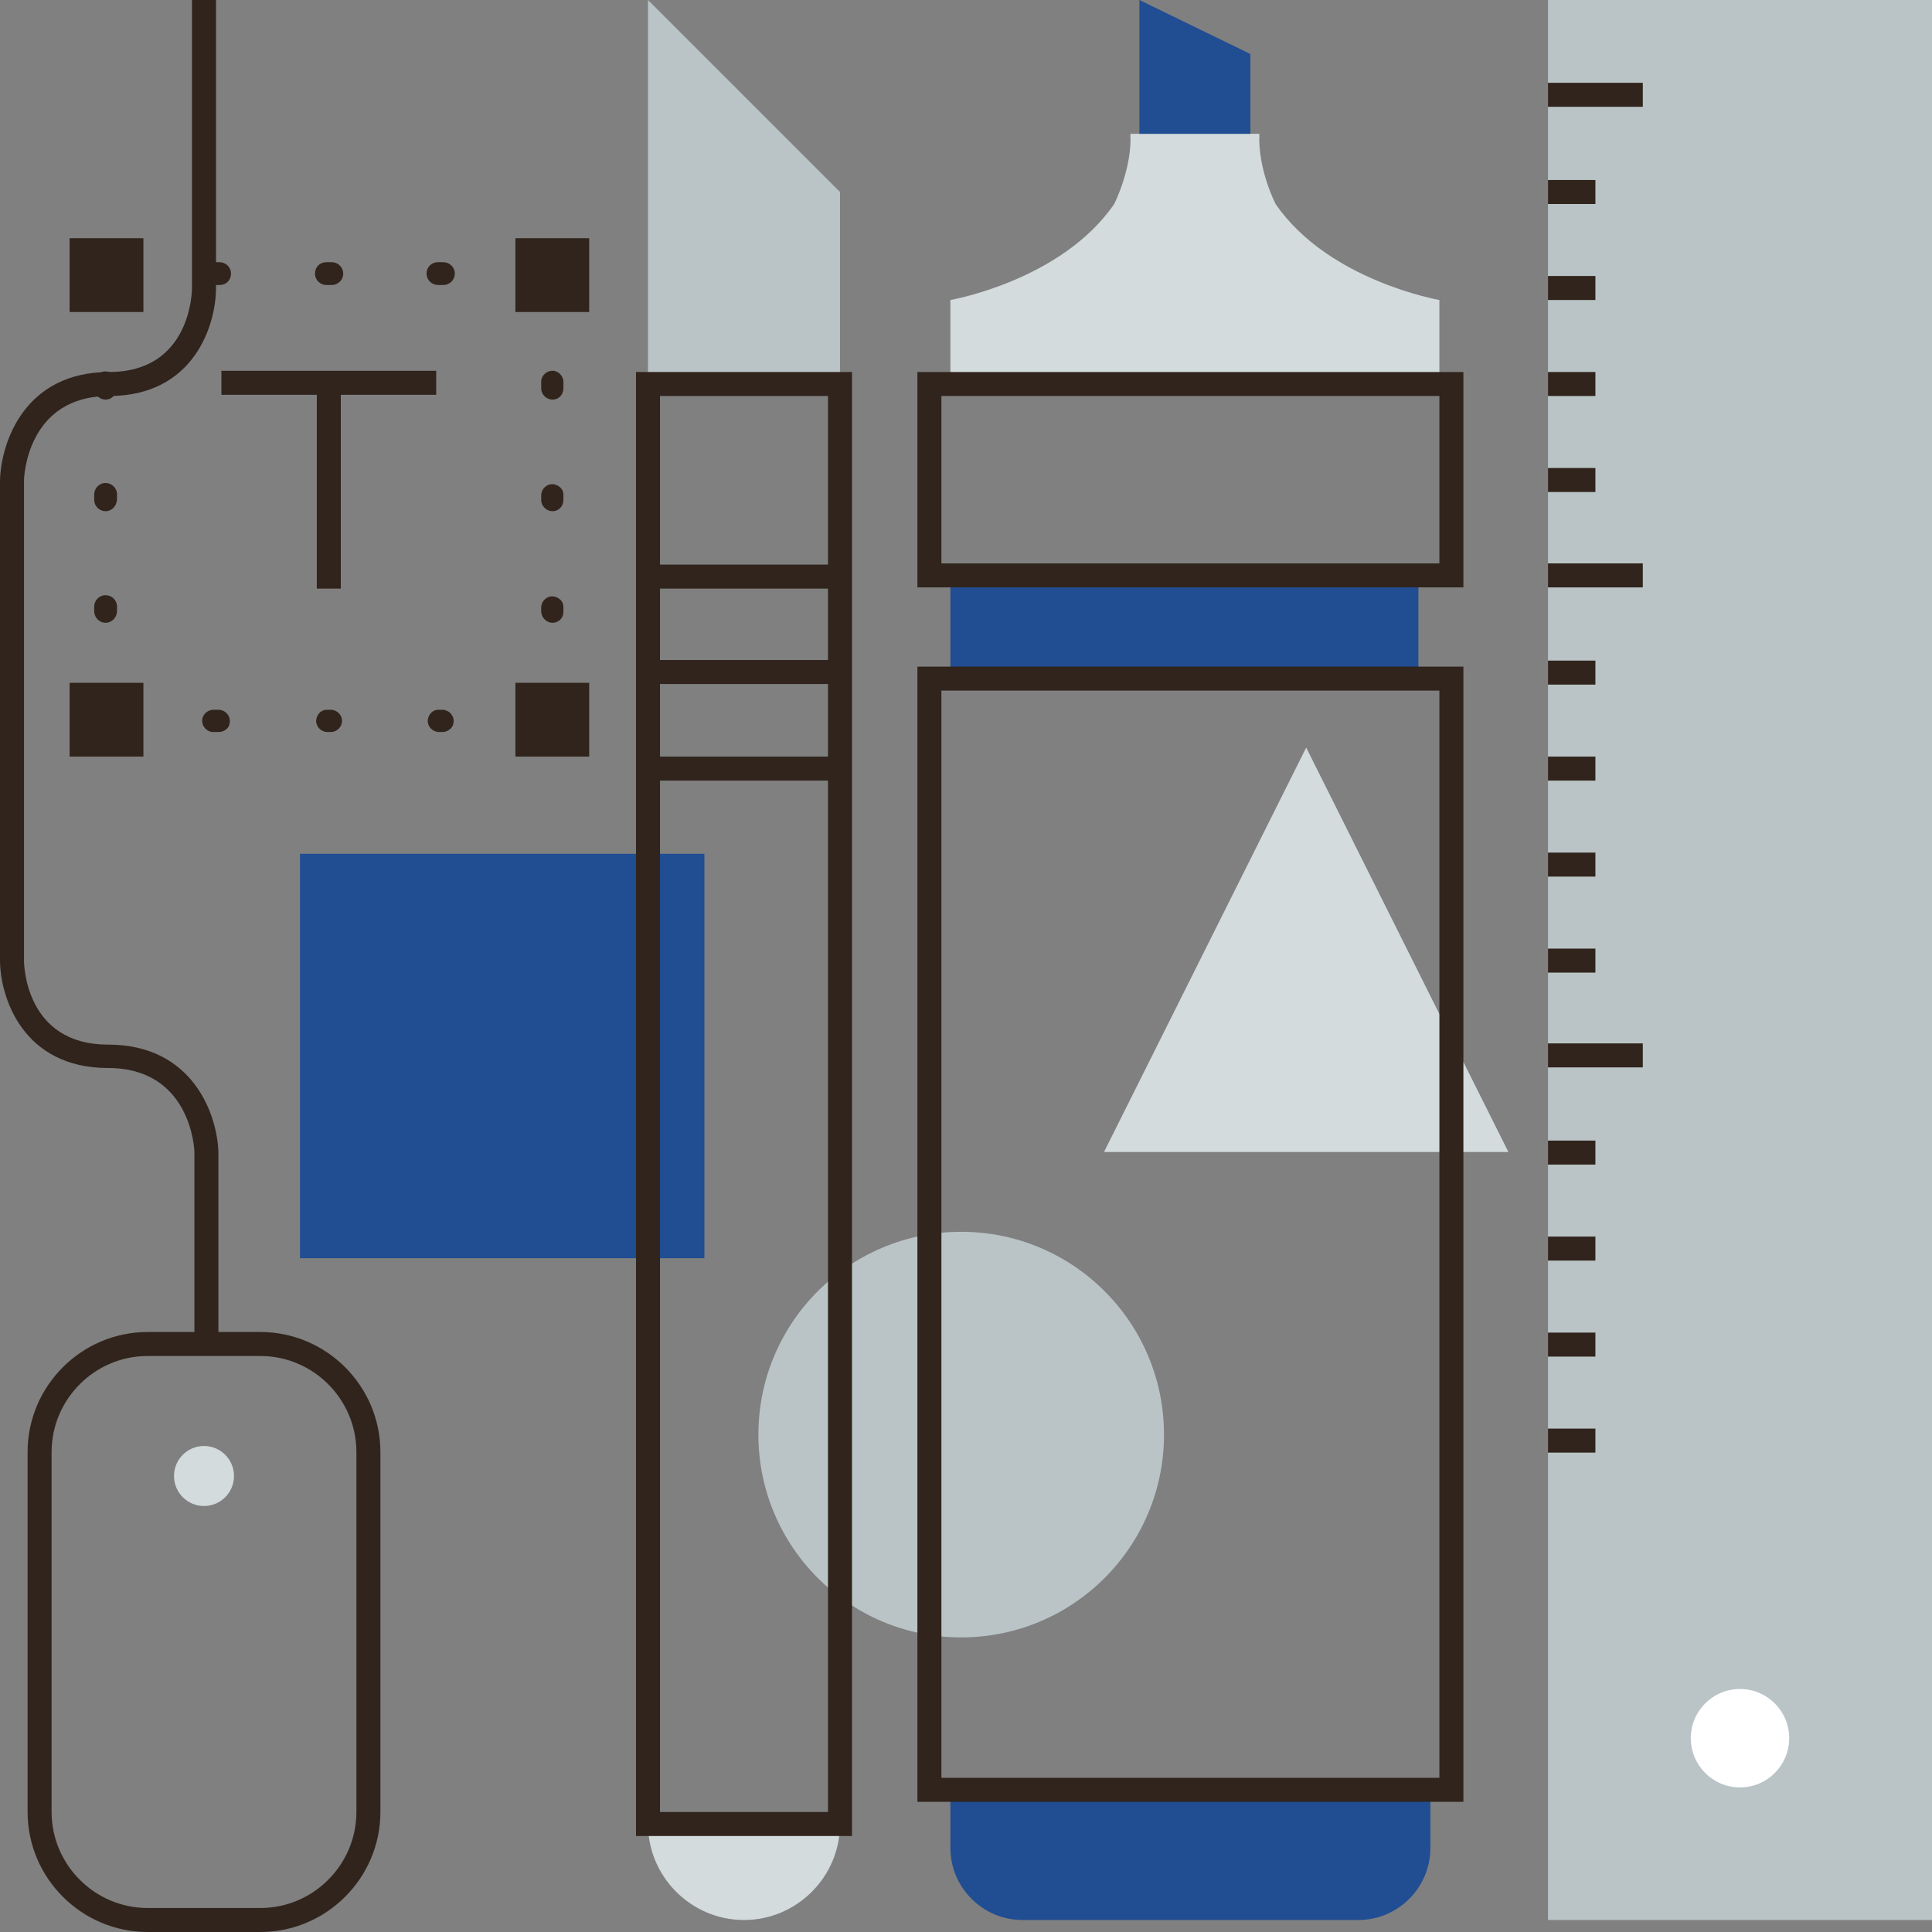
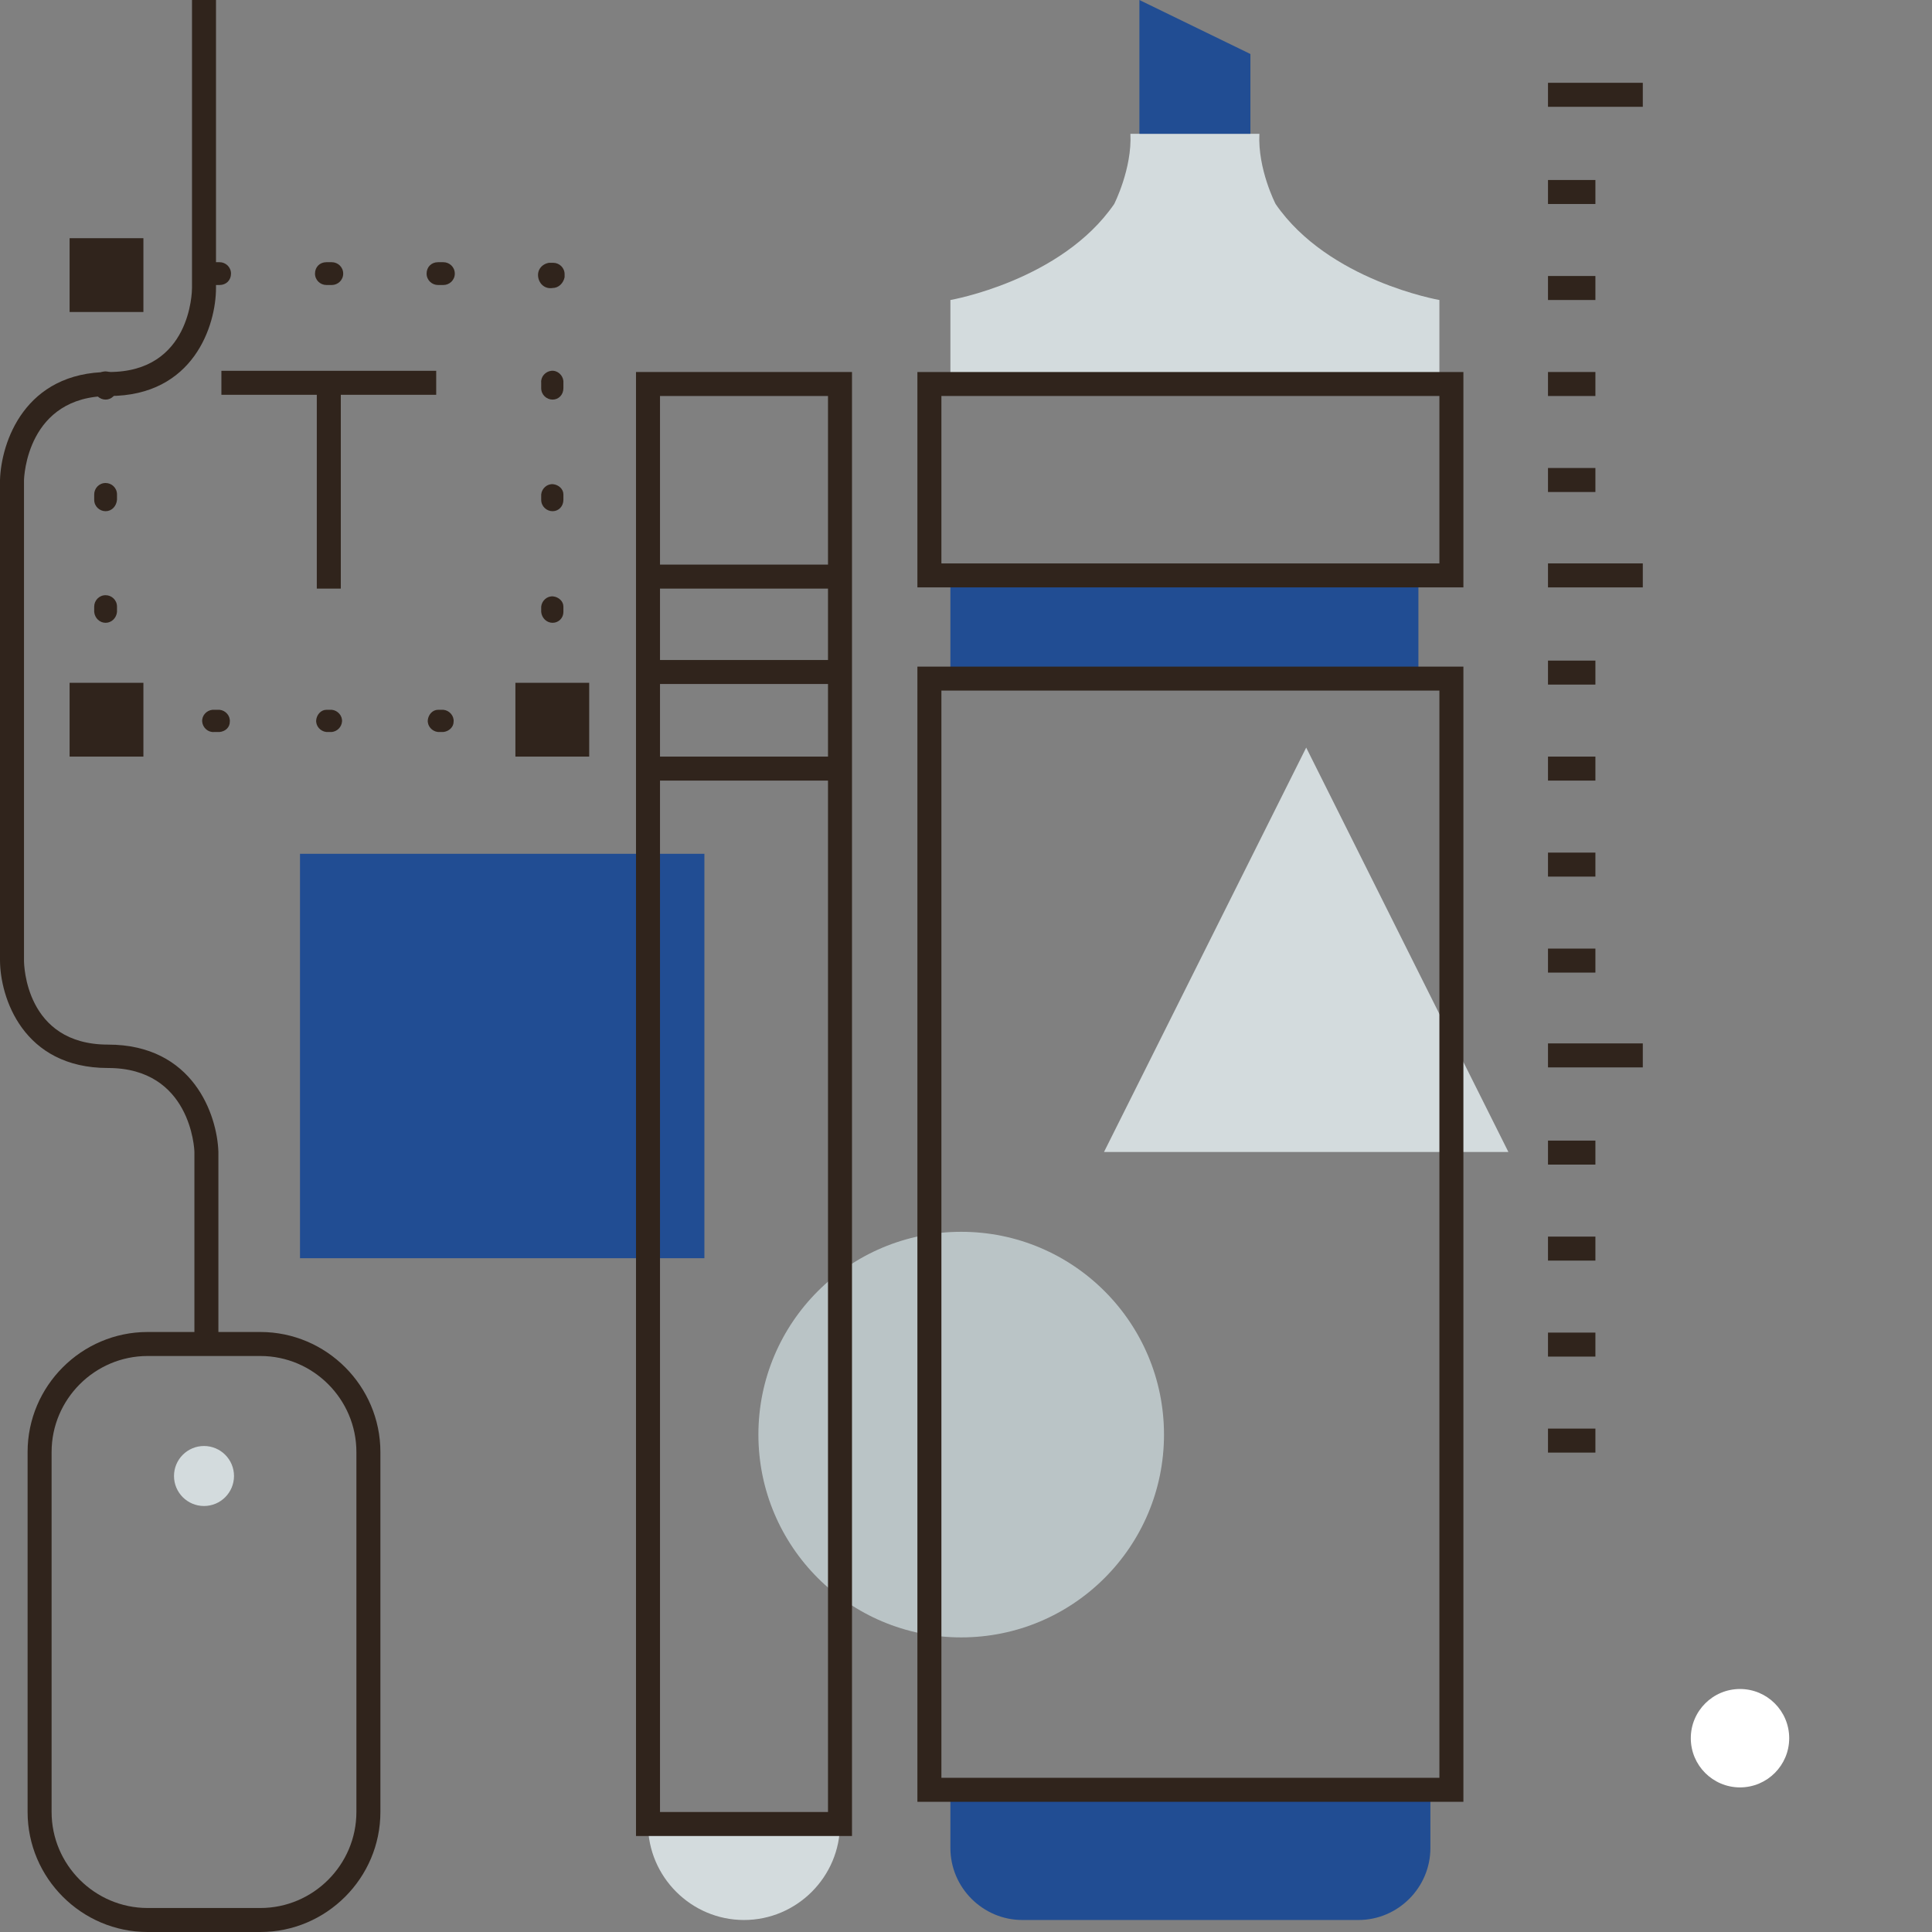
<svg xmlns="http://www.w3.org/2000/svg" version="1.1" id="Layer_3" x="0px" y="0px" viewBox="0 0 322 322" style="enable-background:new 0 0 322 322;" xml:space="preserve">
  <rect x="0" y="0" width="322" height="322" fill="#808080" stroke="none" />
  <style type="text/css">
	.st0{fill:#214D93;}
	.st1{fill:#D3DBDD;}
	.st2{fill:#BAC4C6;}
	.st3{fill:#30241C;}
	.st4{fill:#FFFFFF;}
</style>
  <rect x="50" y="142.3" class="st0" width="67.4" height="67.4" />
  <polygon class="st1" points="217.7,124.6 217.7,124.6 184,192 251.4,192 " />
  <circle class="st2" cx="160.2" cy="239.1" r="33.8" />
  <path class="st1" d="M239.9,64V50c0,0-18.5-3.2-27.3-16c0,0-3-5.8-2.7-11.7h-21.5c0.3,5.8-2.7,11.7-2.7,11.7  c-8.8,12.8-27.3,16-27.3,16v14" />
  <rect x="158.4" y="96.1" class="st0" width="78" height="17" />
  <polygon class="st0" points="208.4,22.3 208.4,9 189.9,0 189.9,22.3 " />
-   <polygon class="st2" points="140,64 140,32 108,0 108,64 " />
  <path class="st3" d="M43.4,322H24.6c-11,0-20-9-20-20v-60c0-11,9-20,20-20h18.8c11,0,20,9,20,20v60C63.4,313,54.4,322,43.4,322z   M24.6,226c-8.8,0-16,7.2-16,16v60c0,8.8,7.2,16,16,16h18.8c8.8,0,16-7.2,16-16v-60c0-8.8-7.2-16-16-16H24.6z" />
  <circle class="st1" cx="34" cy="246" r="5" />
  <path class="st3" d="M36.4,224h-4v-32c0-0.5-0.6-14-14.4-14c-14.2,0-18-11.8-18-18V80c0.2-6.3,4.1-18,18.2-18C31.8,62,32,48.6,32,48  V0h4v48c0,6.2-3.7,18-17.8,18C4.5,66,4,79.5,4,80.1v80c0,0.6,0.2,14,14,14c14.2,0,18.2,11.7,18.4,17.9L36.4,224z" />
-   <rect x="258" class="st2" width="64" height="320" />
  <circle class="st4" cx="290" cy="289.7" r="8.2" />
  <rect x="258" y="13.8" class="st3" width="15.8" height="4" />
  <rect x="258" y="30" class="st3" width="7.9" height="4" />
  <rect x="258" y="46" class="st3" width="7.9" height="4" />
  <rect x="258" y="62" class="st3" width="7.9" height="4" />
  <rect x="258" y="78" class="st3" width="7.9" height="4" />
  <rect x="258" y="93.9" class="st3" width="15.8" height="4" />
  <rect x="258" y="110.1" class="st3" width="7.9" height="4" />
  <rect x="258" y="126.1" class="st3" width="7.9" height="4" />
  <rect x="258" y="142.1" class="st3" width="7.9" height="4" />
  <rect x="258" y="158.1" class="st3" width="7.9" height="4" />
  <rect x="258" y="173.9" class="st3" width="15.8" height="4" />
  <rect x="258" y="190.1" class="st3" width="7.9" height="4" />
  <rect x="258" y="206.1" class="st3" width="7.9" height="4" />
  <rect x="258" y="222.1" class="st3" width="7.9" height="4" />
  <rect x="258" y="238.1" class="st3" width="7.9" height="4" />
  <path class="st1" d="M108,304c0,8.8,7.2,16,16,16s16-7.2,16-16" />
  <path class="st3" d="M142,306h-36V62h36V306z M110,302h28V66h-28V302z" />
  <rect x="107.3" y="94.1" class="st3" width="33.3" height="4" />
  <rect x="107.3" y="110" class="st3" width="33.3" height="4" />
  <rect x="107.3" y="126.1" class="st3" width="33.3" height="4" />
  <path class="st0" d="M158.4,298.3v9.7c0,6.6,5.4,12,12,12h56c6.6,0,12-5.4,12-12v-9.7H158.4z" />
  <path class="st3" d="M243.9,300.3h-91V111.1h91V300.3z M156.9,296.3h83V115.1h-83V296.3z" />
  <path class="st3" d="M243.9,97.9h-91V62h91V97.9z M156.9,93.9h83V66h-83V93.9z" />
  <path class="st3" d="M92.1,48c-1.2,0.2-2.2-0.6-2.4-1.8c-0.2-1.2,0.6-2.2,1.8-2.4c0.1,0,0.1,0,0.2,0h0.5c1,0,1.9,0.8,1.9,1.9v0.5  C93.9,47.2,93.1,48,92.1,48z" />
  <path class="st3" d="M73.9,47.5H73c-1,0-1.9-0.8-1.9-1.9s0.8-1.9,1.9-1.9h0.9c1,0,1.9,0.8,1.9,1.9S74.9,47.5,73.9,47.5L73.9,47.5z   M55.3,47.5h-0.9c-1,0-1.9-0.8-1.9-1.9s0.8-1.9,1.9-1.9h0.9c1,0,1.9,0.8,1.9,1.9S56.3,47.5,55.3,47.5L55.3,47.5z M36.6,47.5h-0.9  c-1,0-1.9-0.8-1.9-1.9s0.8-1.9,1.9-1.9l0,0h0.9c1,0,1.9,0.8,1.9,1.9S37.7,47.5,36.6,47.5L36.6,47.5z" />
  <path class="st3" d="M17.6,48c-1,0-1.9-0.8-1.9-1.9l0,0v-0.5c0-1,0.8-1.9,1.9-1.9l0,0H18c1,0,1.9,0.8,1.9,1.9c0,0.6-0.3,1.2-0.8,1.5  C18.7,47.7,18.2,48,17.6,48z" />
  <path class="st3" d="M17.6,103.8c-1,0-1.8-0.8-1.9-1.8v-0.9c0-1,0.8-1.9,1.9-1.9c1,0,1.9,0.8,1.9,1.9v0.9  C19.4,103,18.6,103.8,17.6,103.8z M17.6,85.2c-1,0-1.9-0.8-1.9-1.9l0,0v-0.9c0-1,0.8-1.9,1.9-1.9c1,0,1.9,0.8,1.9,1.9v0.9  C19.4,84.4,18.6,85.2,17.6,85.2C17.6,85.2,17.6,85.2,17.6,85.2z M17.6,66.6c-1,0-1.9-0.8-1.9-1.9l0,0v-0.9c0-1,0.8-1.9,1.9-1.9  c1,0,1.9,0.8,1.9,1.9l0,0v0.9C19.4,65.8,18.6,66.6,17.6,66.6C17.6,66.6,17.6,66.6,17.6,66.6z" />
  <path class="st3" d="M18,122h-0.5c-1,0-1.9-0.8-1.9-1.9v-0.5c0-1,0.8-1.9,1.8-1.9c0.6,0,1.2,0.3,1.5,0.8c0.8,0.6,1,1.8,0.5,2.6  C19.2,121.7,18.6,122,18,122z" />
  <path class="st3" d="M73.9,122H73c-1-0.1-1.8-1-1.7-2c0.1-0.9,0.8-1.7,1.7-1.7h0.9c1,0.1,1.8,1,1.7,2  C75.6,121.2,74.8,121.9,73.9,122L73.9,122z M55.3,122h-0.9c-1-0.1-1.8-1-1.7-2c0.1-0.9,0.8-1.7,1.7-1.7h0.9c1,0.1,1.8,1,1.7,2  C56.9,121.2,56.2,121.9,55.3,122z M36.6,122h-0.9c-1,0.1-1.9-0.7-2-1.7c-0.1-1,0.7-1.9,1.7-2c0.1,0,0.2,0,0.3,0h0.9  c1,0.1,1.8,1,1.7,2C38.3,121.2,37.6,121.9,36.6,122z" />
  <path class="st3" d="M92.1,122h-0.5c-1.2-0.1-2-1.2-1.9-2.3s1.2-2,2.3-1.9c1,0.1,1.8,0.9,1.9,1.9v0.5C93.9,121.2,93.1,122,92.1,122  C92.1,122,92.1,122,92.1,122z" />
  <path class="st3" d="M92.1,103.8c-1,0-1.8-0.8-1.9-1.8v-0.9c0.1-1,1-1.8,2-1.7c0.9,0.1,1.7,0.8,1.7,1.7v0.9  C93.9,103,93.1,103.8,92.1,103.8z M92.1,85.2c-1,0-1.9-0.8-1.9-1.9l0,0v-0.9c0.1-1,1-1.8,2-1.7c0.9,0.1,1.7,0.8,1.7,1.7v0.9  C93.9,84.4,93.1,85.2,92.1,85.2z M92.1,66.6c-1,0-1.9-0.8-1.9-1.9l0,0v-0.9c-0.1-1,0.7-1.9,1.7-2c1-0.1,1.9,0.7,2,1.7  c0,0.1,0,0.2,0,0.3v0.9C93.9,65.8,93.1,66.6,92.1,66.6z" />
  <rect x="85.9" y="113.8" class="st3" width="12.3" height="12.3" />
-   <rect x="85.9" y="39.7" class="st3" width="12.3" height="12.3" />
  <rect x="11.6" y="113.8" class="st3" width="12.3" height="12.3" />
  <rect x="11.6" y="39.7" class="st3" width="12.3" height="12.3" />
  <rect x="36.9" y="61.8" class="st3" width="35.8" height="4" />
  <rect x="52.8" y="63.8" class="st3" width="4" height="34.3" />
</svg>